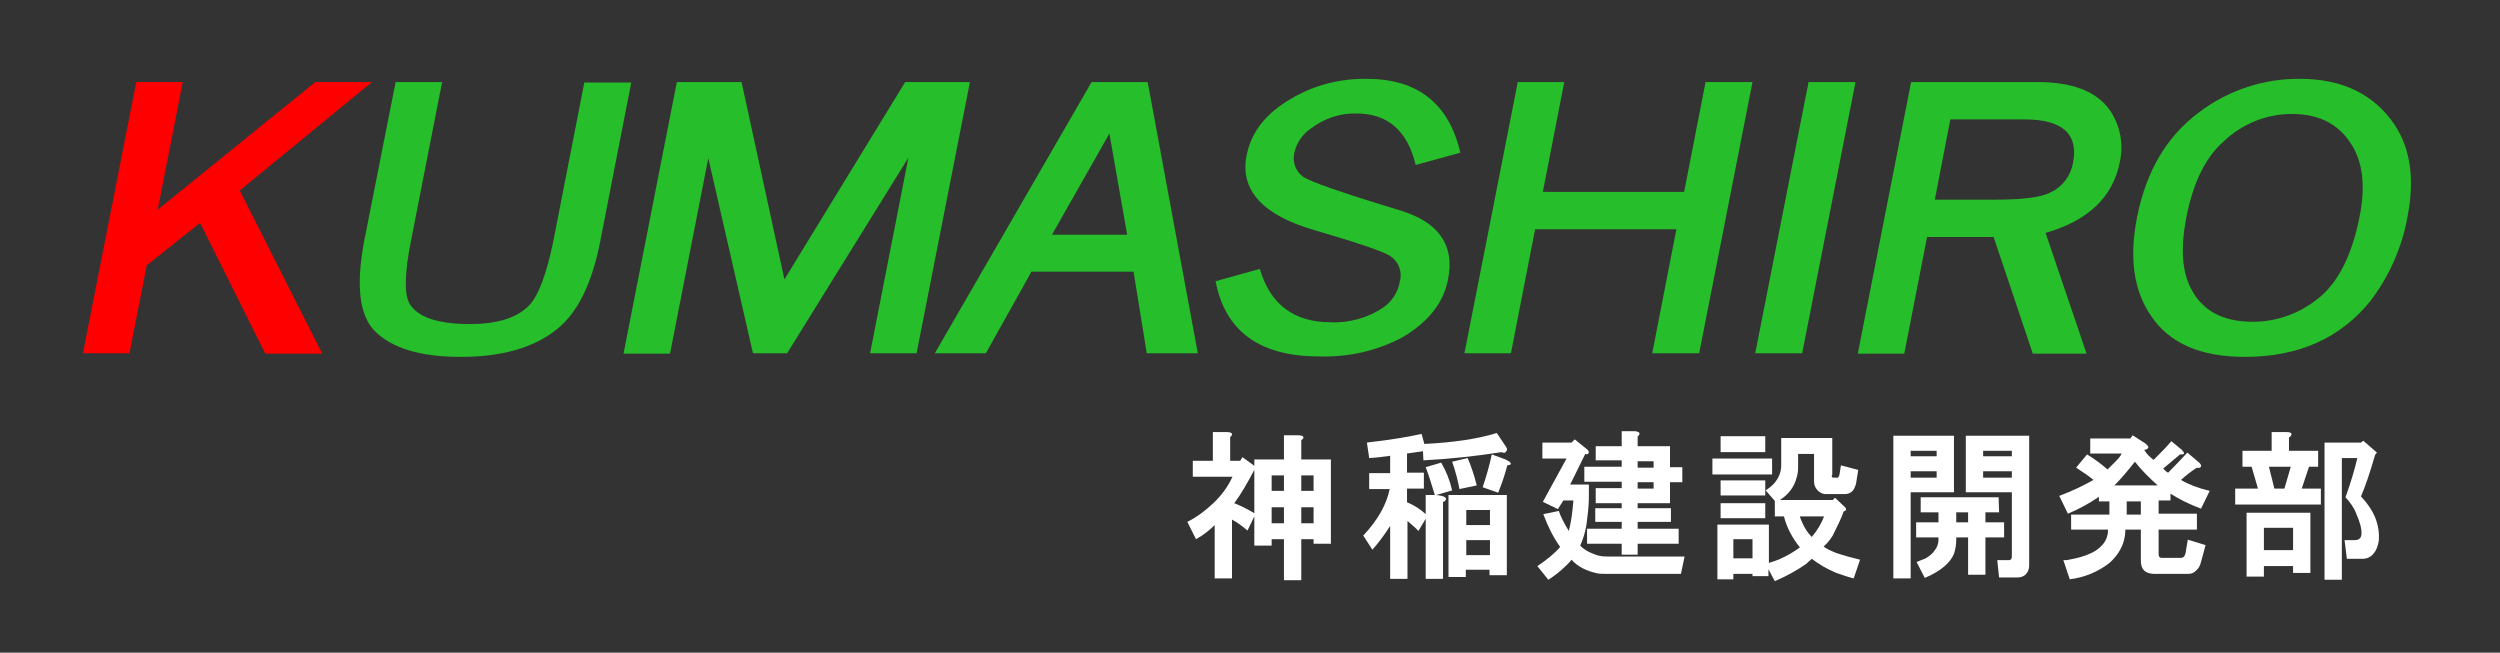
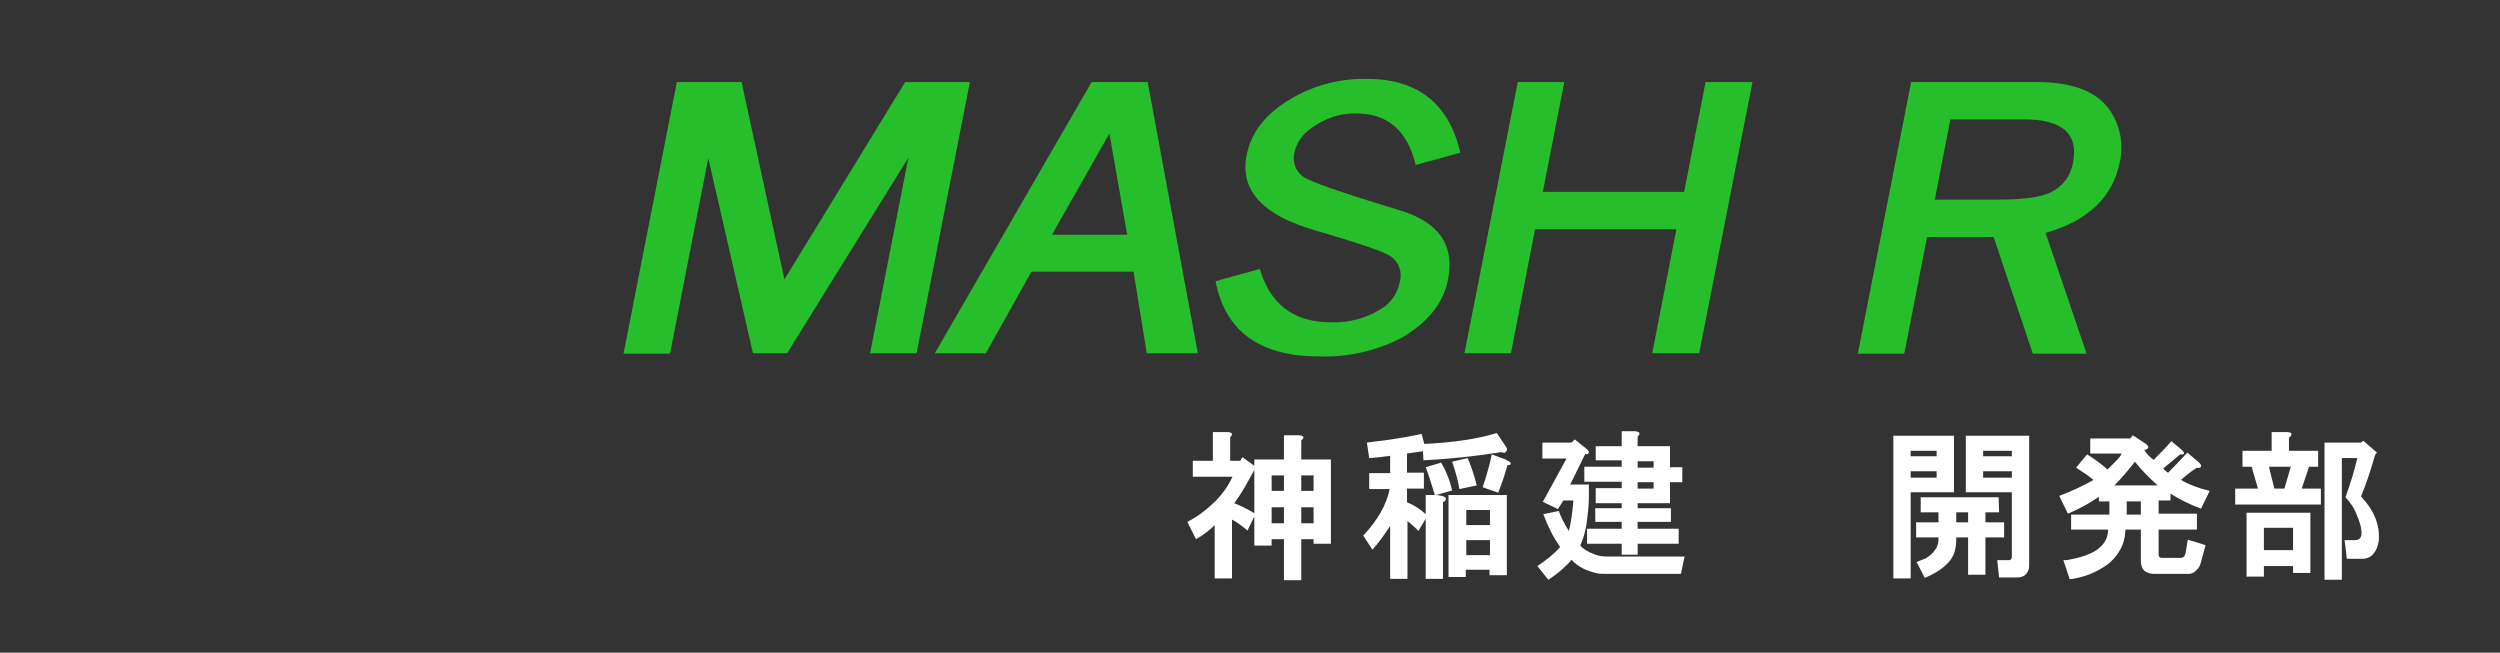
<svg xmlns="http://www.w3.org/2000/svg" xmlns:xlink="http://www.w3.org/1999/xlink" version="1.1" id="_レイヤー_2" x="0px" y="0px" viewBox="0 0 548.5 143.2" style="enable-background:new 0 0 548.5 143.2;" xml:space="preserve">
  <rect x="0" y="0" width="548.5" height="143.2" fill="#333333" stroke="none" />
  <style type="text/css">
	.st0{enable-background:new    ;}
	.st1{fill:#FFFFFF;}
	.st2{fill:#FE0000;}
	.st3{clip-path:url(#SVGID_00000121978087785519683200000016559446174273079471_);}
	.st4{fill:#26BE2A;}
</style>
  <g class="st0">
    <path class="st1" d="M269.9,95.9v5.2h2.2l0.5-0.8l2.6,1.9v-1.4h6.5v-5.3h3.3c1.1,0.1,1.3,0.5,0.5,1.1v4.2h6.5v18.5h-3.8v-1h-2.7v9   h-3.8v-9H279v1.4h-3.8v-6.4l-1.5,3.1c-1.3-1.1-2.4-1.9-3.4-2.4v12.9h-3.8v-11.7c-1.2,1.2-2.5,2.2-4.1,3.1l-1.9-3.8   c2-1,3.9-2.4,5.7-4.1c1.9-1.8,3.3-3.8,4.2-5.8h-8.7v-3.5h4.4v-6.3h3.3C270.4,94.9,270.6,95.3,269.9,95.9z M275.2,112.6v-9.5   c-1.5,2.8-2.9,5.3-4.4,7.3C272.3,111,273.7,111.7,275.2,112.6z M279,104.3v3.4h2.7v-3.4H279z M279,111.3v3.5h2.7v-3.5H279z    M285.5,104.3v3.4h2.7v-3.4H285.5z M285.5,111.3v3.5h2.7v-3.5H285.5z" />
    <path class="st1" d="M312.5,97.4c6.3-0.3,11.7-1.1,15.9-2.4l2,3c0.3,0.4,0.3,0.7,0.1,1c-0.1,0.1-0.2,0.2-0.3,0.3   c-0.2,0.1-0.5,0-0.8-0.1c-5.7,0.9-11.4,1.5-17.1,1.8l-0.1-2l-3.5,0.5v4.2h3.7v3.5h-3.7v3c1.5,0.6,2.9,1.5,4.1,2.6v-4.2h2   c-0.8-2.7-1.5-4.8-2-6.1l3.4-1c1.1,1.9,1.9,3.9,2.4,6.1l-3.5,1c1.8,0.2,2.5,0.6,2,1.2c-0.1,0.2-0.3,0.3-0.5,0.3V127h-3.8v-13.2   l-1.6,2.7c-0.6-0.7-1.5-1.4-2.4-2.2V127H305v-11.6c-1.5,2.3-2.8,4-3.9,5.2l-2-3.1c3.2-3.4,5.1-6.8,5.8-10.2h-4.5v-3.5h4.6V100   c-1.4,0.2-2.9,0.4-4.6,0.5l-0.5-3.4c5.3-0.6,9.3-1.3,12-1.9L312.5,97.4z M330.6,126.2h-3.8V125h-5.2v1.6h-3.8v-18h12.8V126.2z    M324,106.5l-3.8,0.8c-0.3-1.7-0.8-3.7-1.6-6l3.4-0.8C322.7,102.1,323.4,104.1,324,106.5z M321.7,111.9v3.3h5.2v-3.3H321.7z    M321.7,118.5v3.3h5.2v-3.3H321.7z M331.2,101.3c0.5,0.5,0.3,0.7-0.5,0.8c-0.5,2-1.2,4-2,6l-3.4-1.2c0.8-2.4,1.5-4.8,2-7.2l3,1.1   C330.7,101,331,101.2,331.2,101.3z" />
    <path class="st1" d="M348.1,98.5c0.5,0.4,0.6,0.7,0.4,1c-0.2,0.2-0.4,0.2-0.7,0.1l-3.3,6.7h4.1v2.4c0,1.5-0.1,3-0.3,4.5   c-0.2,2.4-0.7,4.5-1.6,6.5c0.6,0.7,1.7,1.4,3.1,1.9c0.9,0.4,1.9,0.5,2.9,0.5h16.9l-0.8,3.8h-16.7c-0.5,0-1.1,0-1.6-0.1   c-2.4-0.5-4.4-1.5-5.7-3c-0.3,0.4-0.6,0.7-1,1.1c-1.4,1.4-2.7,2.4-4.1,3.3l-2.4-3c2.1-1.4,3.8-2.8,5-4.2c-1.5-2.1-2.7-4.5-3.7-7.2   l3.4-0.7c0.4,1.2,1.1,2.6,2.2,4.4c0.5-1.9,0.8-4.1,1-6.7H343l-1.2,1.9l-3.3-1.6l5.2-9.5h-5.3v-3.5h6.4l0.7-0.7L348.1,98.5z    M359.3,95.8v2.1h7.1v4.6h2.7v3.3h-2.7v4.6h-7.1v1.1h7.3v3h-7.3v1.5h9v3.3h-9v2.4h-3.5v-2.4h-7.6V116h7.6v-1.5H350v-3h5.8v-1.1   h-5.7v-3.3h5.7v-1.4h-8.2v-3.3h8.2V101h-5.7v-3.1h5.7v-3.3h3C359.8,94.8,360,95.1,359.3,95.8z M359.3,101.2v1.4h3.5v-1.4H359.3z    M359.3,105.8v1.4h3.5v-1.4H359.3z" />
-     <path class="st1" d="M388.8,104.1h-13.1v-3.5h13.1V104.1z M401.9,104.2c0,0.3,0,0.5,0.1,0.5c0.1,0.1,0.3,0.1,0.5,0.1h0.4   c0.4,0.1,0.6-0.2,0.7-0.8l0.3-1.9l3.8,1l-0.5,3.1c-0.1,0.3-0.2,0.5-0.3,0.8c-0.4,0.9-1.1,1.4-2.2,1.4h-4.1c-0.2,0-0.4,0-0.7-0.1   c-0.6-0.2-1.1-0.6-1.5-1.2c-0.3-0.5-0.4-1-0.4-1.5v-6h-3.5v3.1c0,0.7-0.1,1.4-0.3,2c-0.5,2.1-1.8,3.8-3.7,5h11.6l0.5-0.5l2,1.9   c0.6,0.5,0.6,0.9-0.1,1.1c-0.5,1.5-1.4,3.3-2.4,5.3c-0.6,1-1.3,1.8-2,2.4c0.6,0.5,1.5,0.9,2.7,1.4c1.8,0.6,3.6,1.1,5.3,1.5   l-1.4,4.1c-1.2-0.3-2.4-0.7-3.8-1.2c-2-0.8-3.8-1.9-5.4-3.1c-0.4,0.4-0.8,0.7-1.2,1.1c-2,1.4-4.3,2.7-6.9,3.8l-1.4-2.6v1.5h-3.5   v-0.5h-4.2v1.2h-3.5v-12h11.3v8.4c0.7-0.2,1.5-0.5,2.3-0.8c1.8-0.8,3.3-1.7,4.5-2.6c-1.7-2.1-2.9-4.4-3.5-6.8h-2v-3.4l-2-2.3   c0.7-0.5,1.4-1,1.9-1.6c1-1.2,1.5-2.5,1.5-3.9v-6H402v8.1H401.9z M387.3,99.2h-9.8v-3.5h9.8V99.2z M387.3,108.7h-9.8v-3.3h9.8   V108.7z M387.3,113.7h-9.8v-3.3h9.8V113.7z M380.3,118.3v4.2h4.2v-4.2H380.3z M394.9,113.3c0.1,0.4,0.2,0.7,0.4,1.1   c0.6,1.5,1.4,2.6,2.2,3.4c1.2-1.4,2.1-2.9,2.7-4.5H394.9z" />
    <path class="st1" d="M428.7,108h-9.5v18.9h-3.8V95.6h13.3V108z M419.2,98.9v1.2h5.7v-1.2H419.2z M419.2,103.4v1.4h5.7v-1.4H419.2z    M438.6,112.4h-3v2.2h4.1v3.3h-4.1v8.2h-3.8v-8.2h-2.6v0.5c0,1.2-0.2,2.2-0.5,3.1c-0.8,2-2.9,3.8-6.4,5.3l-1.8-3.5   c0.5-0.2,1.2-0.5,2-0.8c0.8-0.5,1.5-1,2-1.8c0.5-0.6,0.8-1.4,0.8-2.3v-0.5h-4.9v-3.3h4.9v-2.2h-3.9v-3.3h17.1L438.6,112.4   L438.6,112.4z M429.2,112.4v2.2h2.6v-2.2H429.2z M445.2,123.8c0,0.4,0,0.7-0.1,1.1c-0.4,1.2-1.2,1.8-2.6,1.8h-3.9l-0.4-3.8h2.4   c0.4,0,0.6-0.1,0.7-0.3c0.1-0.2,0.1-0.4,0.1-0.7V108h-10.1V95.6h13.9V123.8z M435.1,98.9v1.2h6.3v-1.2H435.1z M435.1,103.4v1.4h6.3   v-1.4H435.1z" />
    <path class="st1" d="M470.7,97.3c0.6,0.5,0.8,0.8,0.5,1.1c-0.2,0.2-0.5,0.3-0.8,0.3c0.1,0.1,0.2,0.2,0.3,0.4c0.4,0.6,1,1.2,1.8,1.8   c1.4-1.4,2.8-2.8,3.9-4.1l2.3,1.9c0.2,0.2,0.3,0.4,0.4,0.5c0.1,0.2,0.1,0.3,0,0.4s-0.4,0.1-0.8,0.1l-3.7,3.1   c0.1,0.1,0.2,0.2,0.4,0.4c0.2,0.2,0.4,0.4,0.7,0.5c1.4-1.4,2.8-2.9,4.2-4.4l2.6,2.2c0.5,0.5,0.5,0.8,0.3,1s-0.5,0.2-0.8,0.1   c-1.4,0.9-2.5,1.8-3.5,2.7c1.7,1,3.8,1.8,6.3,2.4l-1.9,3.9c-2.4-0.9-4.7-2-6.7-3.3v1.5h-2.6v2.9h8.4v3.5h-8.4v5.2   c0,0.3,0,0.5,0.1,0.7s0.3,0.3,0.7,0.3h3.8c0.1,0,0.2,0,0.3,0c0.5,0,0.8-0.3,1-1l0.5-3l3.9,1.2l-1,3.7c-0.2,0.8-0.5,1.4-1.1,1.9   c-0.5,0.5-1,0.7-1.6,0.7h-7.8c-1.8-0.1-2.7-1-2.7-2.9v-6.8h-3.4c0,1.1-0.2,2.1-0.5,3c-0.6,1.7-1.7,3.2-3.1,4.4   c-2.5,1.9-5.4,3.1-8.6,3.5l-1.4-4.2c0.5,0,0.9,0,1.2-0.1c1.7-0.3,3.3-0.7,4.8-1.4c1.1-0.5,1.9-1.1,2.6-1.9c0.8-0.9,1.2-2,1.2-3.3   h-8.1v-3.3h8.4V110h-2.3v-1c-2.2,1.5-4.4,2.7-6.8,3.7l-1.9-3.9c2.9-1.1,5.4-2.3,7.5-3.5c-0.8-0.7-2.1-1.6-3.8-2.7l2.4-2.9   c1.5,0.9,3,2,4.5,3.3c0.6-0.6,1.3-1.3,1.9-1.9c0.5-0.5,1-1.1,1.2-1.6h-6.9v-3.3h8.8l0.5-0.7L470.7,97.3z M473.4,106.5   c-1.9-1.7-3.6-3.4-5-5.2c-1.5,1.9-2.9,3.6-4.5,5.2H473.4z M466.6,110v2.9h3.1V110H466.6z" />
    <path class="st1" d="M502.7,95.5c-0.1,0.2-0.3,0.4-0.5,0.5v2.9h6.4v3.5h-2l-1.6,4.8h4.2v3.5h-18.8v-3.5h5l-1.4-4.8h-2v-3.5h6.4   v-4.1h3.3C502.5,94.8,502.9,95,502.7,95.5z M506.9,125.7h-3.8v-1.5h-6.4v2.3h-3.8v-14h14L506.9,125.7L506.9,125.7z M496.7,115.8   v4.9h6.4v-4.9H496.7z M497.8,102.4l1.2,4.8h2.2l1.4-4.8H497.8z M521.5,99.3l-0.4,0.5c-1.1,3.8-2.1,6.8-3.1,9.1   c2.9,3.1,4.2,6.3,3.9,9.8c-0.2,1.1-0.5,2-1.1,2.7c-0.6,0.8-1.5,1.2-2.4,1.2h-3.5l-0.5-4.1h2.3c0.8,0,1.3-0.4,1.4-1.2   c0.1-1.2-0.3-2.7-1.1-4.5c-0.5-1.4-1.4-2.6-2.4-3.7c1.2-3.3,2-6.1,2.6-8.6h-3.4v26.7H510V97.1h8l0.5-0.4L521.5,99.3z" />
  </g>
  <g id="グループ_6" transform="translate(0 0)">
-     <path id="パス_10" class="st2" d="M69.2,18L34.6,46l5.5-28H29.9L18.2,77.5h10.2l3.8-19.3l11.7-9.3l14.3,28.7h12.5L52.6,41.8   l29-23.8C81.6,18,69.2,18,69.2,18z" />
    <g id="グループ_5" transform="translate(0 0)">
      <g>
        <g>
          <defs>
            <rect id="SVGID_1_" x="18.2" y="17.3" width="510.8" height="60.9" />
          </defs>
          <clipPath id="SVGID_00000100346550281752356760000016806702205495522453_">
            <use xlink:href="#SVGID_1_" style="overflow:visible;" />
          </clipPath>
          <g id="グループ_4" style="clip-path:url(#SVGID_00000100346550281752356760000016806702205495522453_);">
-             <path id="パス_11" class="st4" d="M86.8,18H97l-6.8,34.7c-1.5,7.4-1.5,12.1-0.3,14c1.8,2.9,6.2,4.4,13.2,4.4       c5.9,0,10.2-1.3,12.9-4c2.1-2.1,3.9-6.9,5.4-14.2l6.8-34.8h10.3l-6.8,34.8c-1.8,9.3-5,15.8-9.6,19.4c-5,4-12,6-21,6       c-8.9,0-15.2-1.9-19-5.8c-3.3-3.5-4-10-2.2-19.6L86.8,18z" />
            <path id="パス_12" class="st4" d="M148.5,18h14.2l9.4,43.3L198.6,18h14.2l-11.7,59.5h-10.2l8.4-42.9l-26.6,42.9h-7.5       l-9.8-42.8L147,77.6h-10.2L148.5,18z" />
            <path id="パス_13" class="st4" d="M239.5,18h12.3l11,59.5h-11.2l-2.9-17.9h-22.4l-10,17.9h-11.2L239.5,18z M230.8,51.5h16.5       l-3.9-22.2L230.8,51.5z" />
            <path id="パス_14" class="st4" d="M266.7,61.7l9.7-2.7c2.3,7.8,7.5,11.7,15.5,11.7c4.2,0.2,8.3-1,11.7-3.3       c1.8-1.3,3.1-3.3,3.5-5.5c0.6-2.1-0.1-4.3-1.9-5.6c-1.3-1-6.9-2.9-16.8-5.8c-11.4-3.3-16.4-8.8-14.9-16.4       c1-5.1,4.2-9.2,9.7-12.4c5-3,10.8-4.5,16.7-4.4c11.1,0,18,5.4,20.5,16.2l-9.8,2.7c-1.8-7.5-6.1-11.3-13-11.3       c-3.6-0.1-7.1,1.1-10,3.3c-1.8,1.2-3.1,3.1-3.6,5.2c-0.5,2,0.2,4.1,1.8,5.3c1.2,1,8.3,3.5,21.5,7.5c8.4,2.6,11.9,7.6,10.4,15.1       c-1,5.2-4.4,9.4-10,12.7c-5.6,3-11.9,4.4-18.3,4.2C276.4,78.2,268.8,72.7,266.7,61.7" />
            <path id="パス_15" class="st4" d="M333,18h10.2l-4.7,24.1h31l4.7-24.1h10.3l-11.7,59.5h-10.3l5.3-27.2h-31l-5.3,27.2h-10.2       L333,18z" />
-             <path id="パス_16" class="st4" d="M396.8,18h10.3l-11.7,59.5h-10.3L396.8,18z" />
            <path id="パス_17" class="st4" d="M419.3,18h27.6c7.7,0,12.9,2,15.8,5.9c2.4,3.3,3.3,7.6,2.4,11.6       c-1.5,7.7-6.9,12.9-16.3,15.6l9,26.5H446L437.4,52h-14.6l-5,25.6h-10.2L419.3,18z M424.5,43.8H438c5.8,0,9.8-0.5,11.9-1.6       c2.6-1.2,4.4-3.6,4.9-6.4c1.3-6.4-2.3-9.6-10.6-9.6h-16.3L424.5,43.8z" />
-             <path id="パス_18" class="st4" d="M504.7,17.3c9.2,0,16.2,3.4,20.7,10.1c3.5,5.3,4.4,12,2.8,20.2c-1.2,6.7-4,13-8.1,18.4       c-6.6,8.2-15.8,12.3-27.6,12.3c-9.7,0-16.5-3-20.5-8.9c-3.9-5.6-4.9-12.9-3.1-21.9c2-9.9,6.4-17.5,13.5-22.8       C488.8,19.8,496.7,17.2,504.7,17.3 M502.8,25c-5.6,0-10.9,2.2-14.9,6c-4,3.5-6.7,9-8.2,16.6c-1.3,6.7-1,11.9,1,15.7       c2.5,4.9,7,7.3,13.6,7.3c5,0,9.9-1.7,13.9-4.8c4.6-3.4,7.8-9.6,9.5-18.3c1.2-6,0.8-11-1.2-14.8C513.7,27.5,509.2,25,502.8,25" />
          </g>
        </g>
      </g>
    </g>
  </g>
</svg>